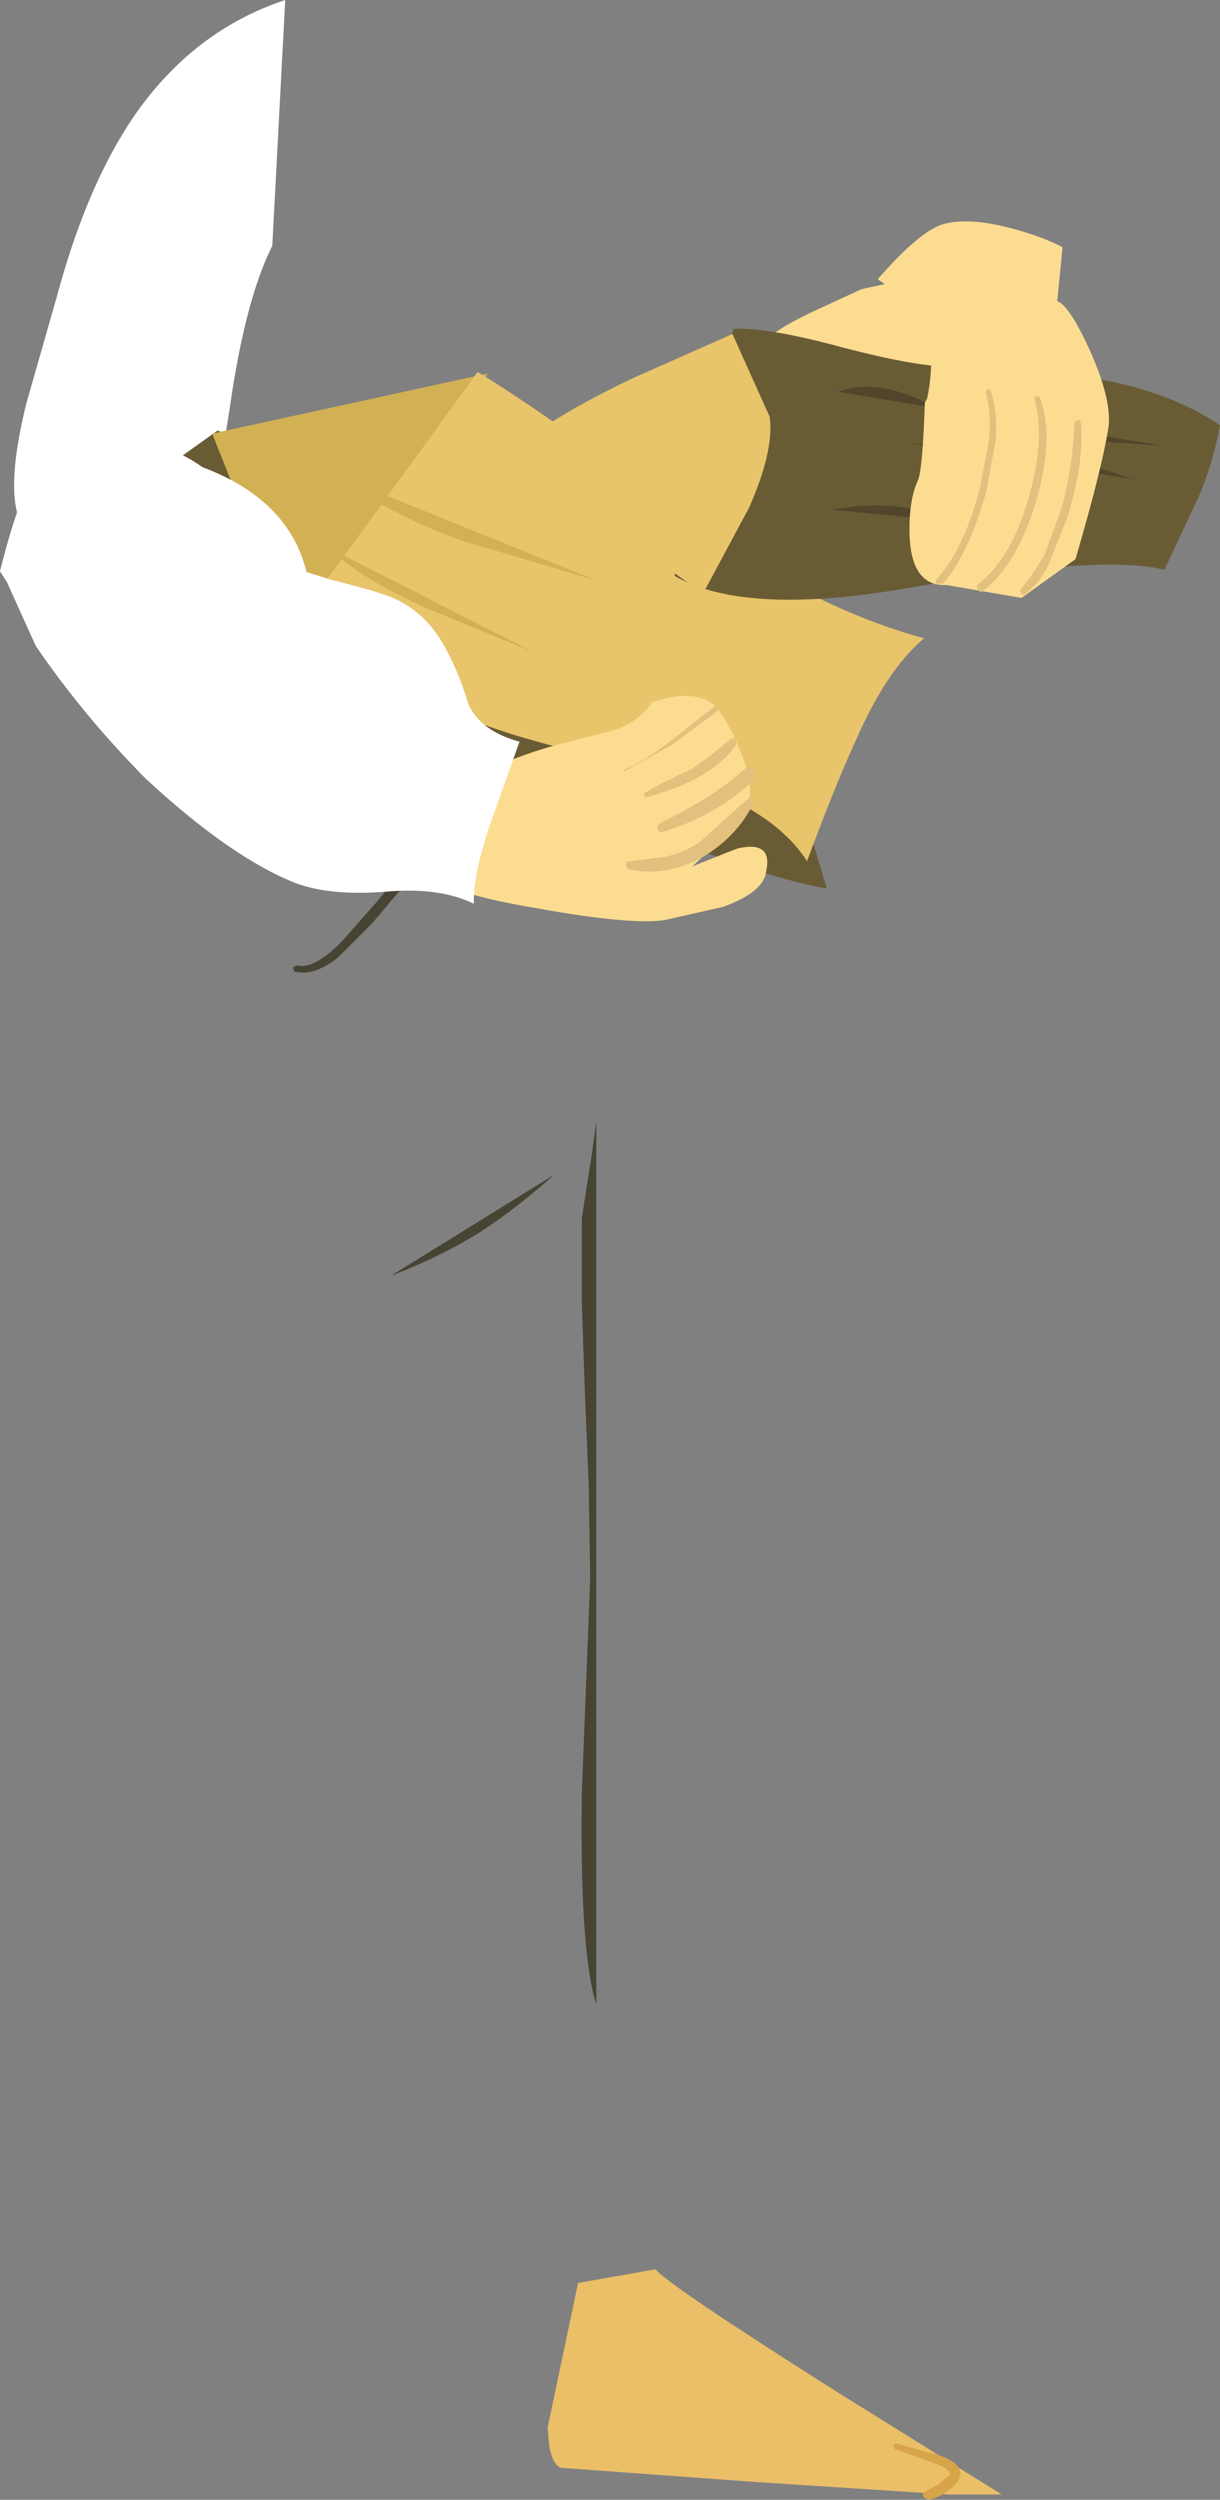
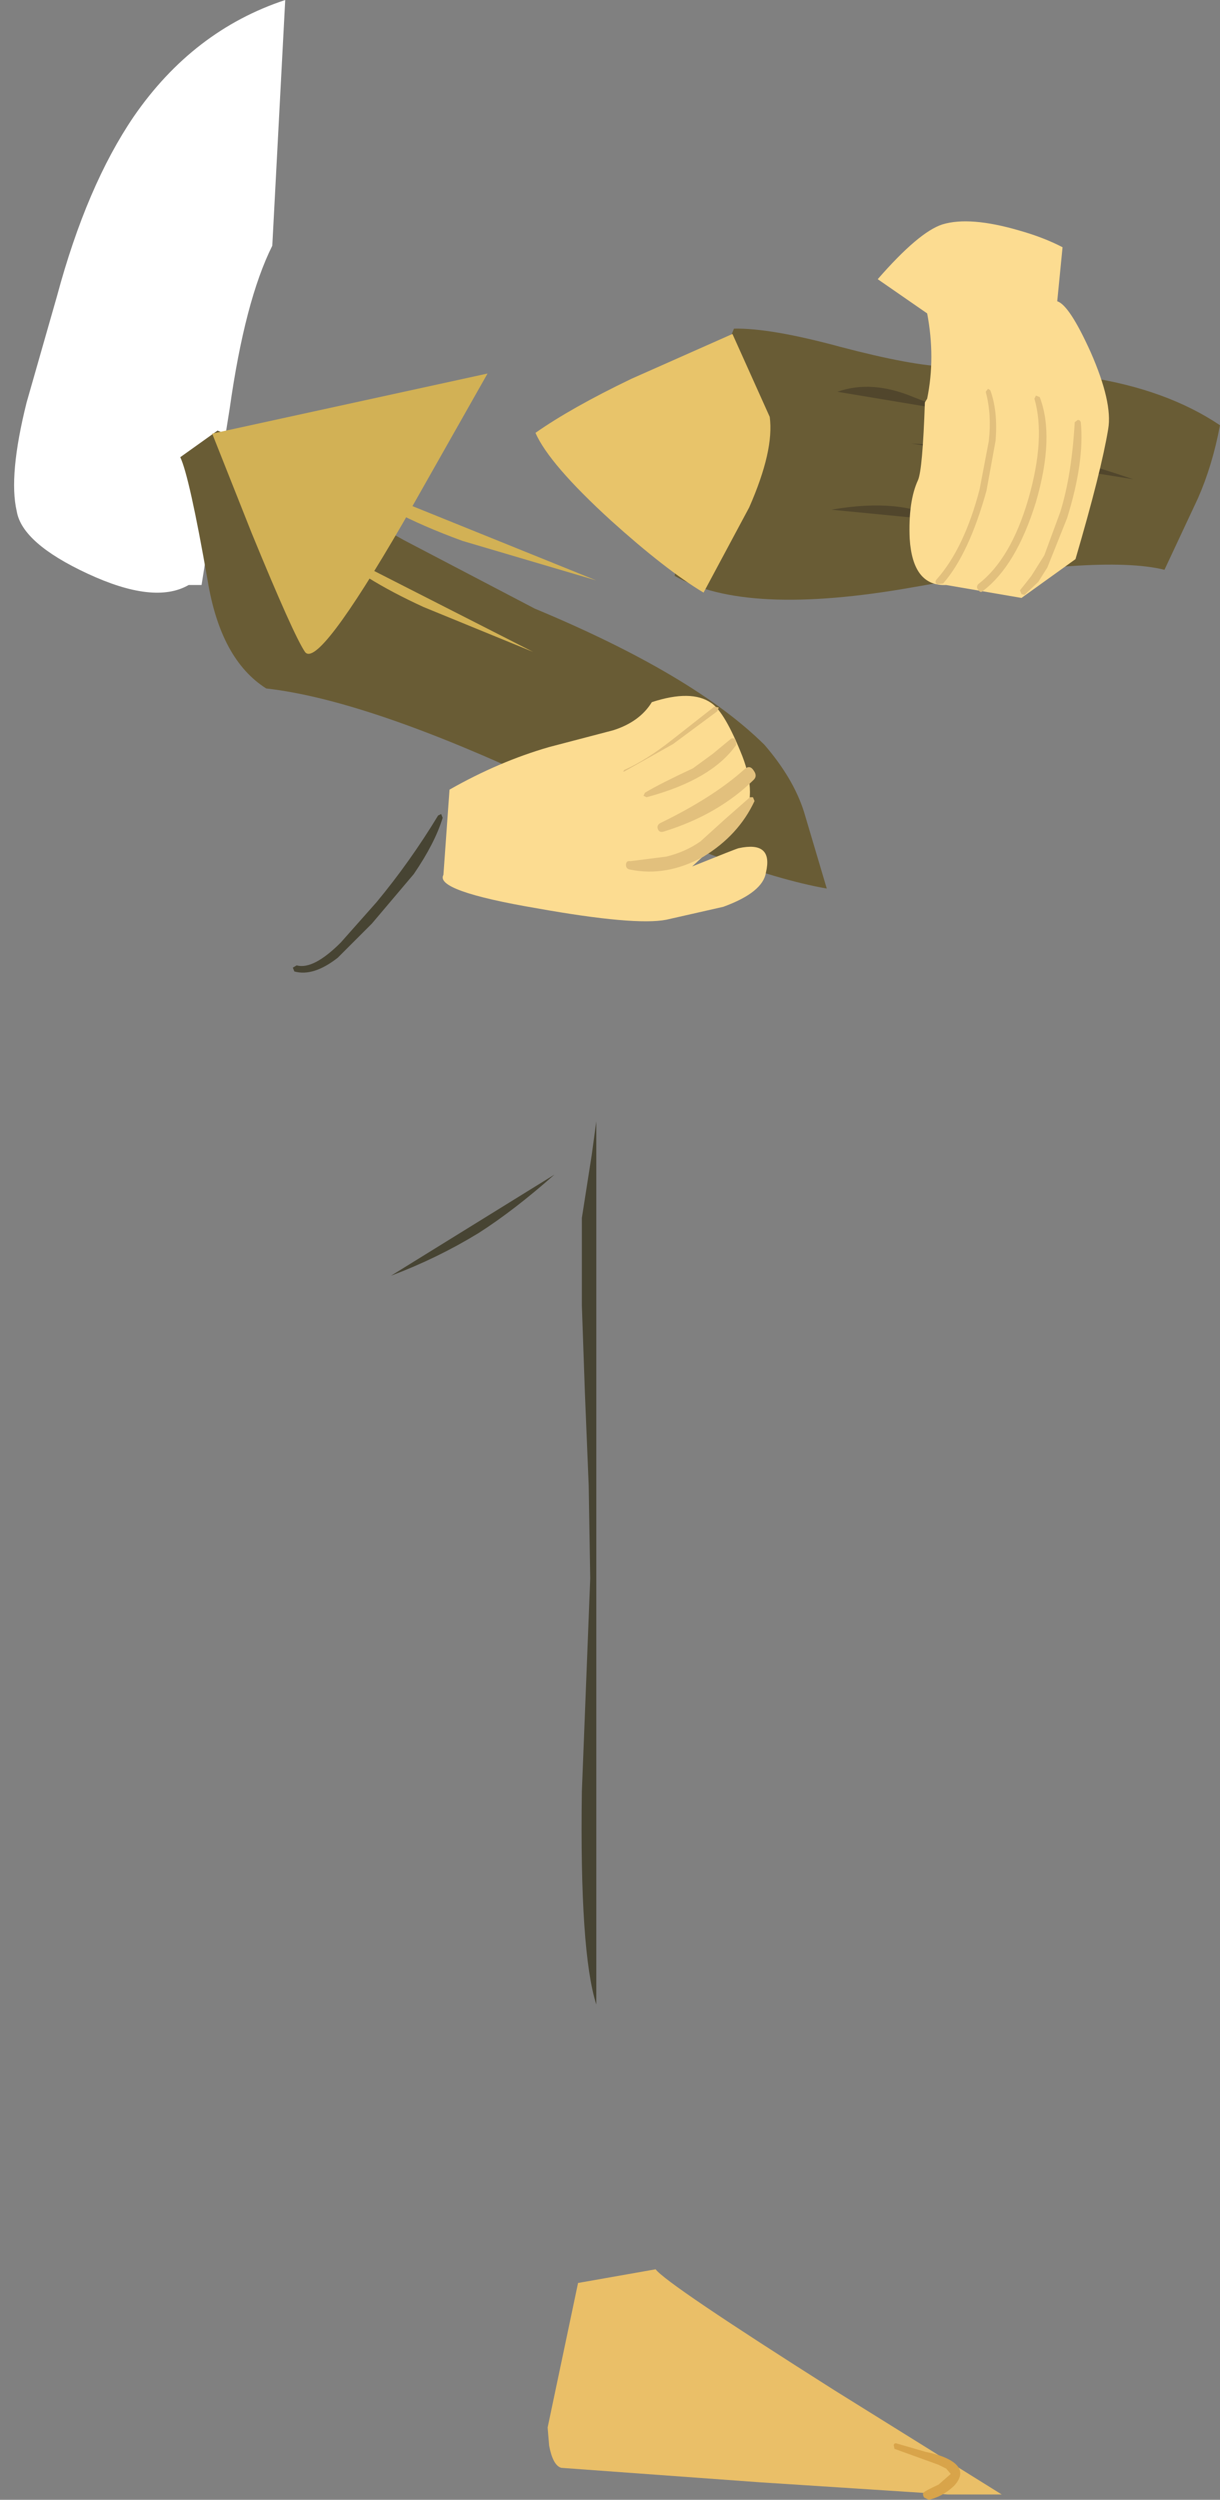
<svg xmlns="http://www.w3.org/2000/svg" height="164.3px" width="80.2px">
  <rect width="100%" height="100%" fill="#808080" stroke="none" />
  <g transform="matrix(1.0, 0.0, 0.0, 1.0, -111.55, -113.6)">
    <path d="M148.0 190.8 Q145.35 193.15 143.0 194.65 140.3 196.3 137.25 197.45 L148.0 190.8" fill="#474433" fill-rule="evenodd" stroke="none" />
    <path d="M150.35 217.35 L150.25 211.25 150.0 205.15 149.8 199.4 149.8 193.65 150.45 189.5 150.75 187.3 150.75 245.35 Q149.65 241.9 149.8 231.35 L150.35 217.35" fill="#474433" fill-rule="evenodd" stroke="none" />
    <path d="M120.35 121.25 Q124.25 115.6 130.3 113.6 L129.45 129.75 Q127.65 133.35 126.65 140.45 L124.8 152.05 123.95 152.05 Q121.7 153.35 117.3 151.3 113.0 149.3 112.65 147.2 112.1 144.85 113.3 140.05 L115.3 133.05 Q117.25 125.8 120.35 121.25" fill="#ffffff" fill-rule="evenodd" stroke="none" />
    <path d="M161.8 162.55 Q163.7 164.75 164.4 166.95 L165.9 172.0 Q159.85 170.95 147.5 165.15 135.7 159.6 129.05 158.85 126.05 156.95 125.2 151.75 124.0 144.9 123.4 143.65 L125.85 141.9 130.55 143.85 Q133.5 146.55 138.1 149.1 L146.7 153.6 Q157.15 157.95 161.8 162.55" fill="#695c35" fill-rule="evenodd" stroke="none" />
    <path d="M143.6 138.15 L138.05 147.95 Q132.45 157.6 131.6 156.45 130.85 155.35 128.1 148.65 L125.5 142.1 143.6 138.15" fill="#d2b155" fill-rule="evenodd" stroke="none" />
-     <path d="M154.65 164.25 Q146.1 162.35 143.05 161.1 L130.6 155.05 142.95 138.05 Q147.8 141.0 156.8 147.8 165.05 153.6 172.3 155.55 169.8 157.65 167.75 162.4 166.5 165.1 164.6 170.2 162.2 166.4 154.65 164.25" fill="#e8c46b" fill-rule="evenodd" stroke="none" />
    <path d="M134.05 145.0 L150.75 151.75 141.95 149.15 Q136.75 147.25 134.05 145.0" fill="#d2b155" fill-rule="evenodd" stroke="none" />
    <path d="M133.05 149.55 L146.6 156.45 139.4 153.5 Q135.25 151.6 133.05 149.55" fill="#d2b155" fill-rule="evenodd" stroke="none" />
    <path d="M151.85 161.6 L147.65 162.7 Q144.35 163.65 141.1 165.5 L140.7 171.1 Q140.1 172.15 146.85 173.3 153.3 174.45 155.35 174.05 L159.1 173.2 Q161.7 172.25 161.9 170.95 162.4 168.85 160.1 169.35 159.9 169.4 157.05 170.55 L160.35 167.5 Q161.35 165.9 160.35 163.3 159.2 160.4 158.3 159.8 157.0 158.9 154.4 159.75 153.6 161.05 151.85 161.6" fill="#fcdc91" fill-rule="evenodd" stroke="none" />
    <path d="M152.6 164.2 Q152.45 164.35 152.6 164.3 L155.8 162.5 158.7 160.35 158.8 160.1 158.5 160.05 155.7 162.25 Q154.05 163.55 152.6 164.2" fill="#e2c07d" fill-rule="evenodd" stroke="none" />
    <path d="M153.95 165.7 L153.85 165.9 154.05 166.0 Q158.35 164.85 159.95 162.55 L159.9 162.2 Q159.7 162.05 159.55 162.2 L158.4 163.15 157.1 164.1 Q154.95 165.1 153.95 165.7" fill="#e2c07d" fill-rule="evenodd" stroke="none" />
    <path d="M154.95 167.7 Q154.7 167.85 154.8 168.1 154.9 168.35 155.2 168.25 158.75 167.15 161.1 164.85 161.35 164.6 161.1 164.25 160.85 163.85 160.5 164.15 158.45 166.0 154.95 167.7" fill="#e2c07d" fill-rule="evenodd" stroke="none" />
    <path d="M153.0 170.2 Q152.7 170.15 152.7 170.45 152.7 170.7 152.95 170.75 155.35 171.25 157.8 169.9 160.1 168.5 161.15 166.25 L161.05 166.0 160.85 166.0 159.2 167.45 157.6 168.9 Q156.6 169.6 155.35 169.9 L153.0 170.2" fill="#e2c07d" fill-rule="evenodd" stroke="none" />
    <path d="M140.65 167.35 Q140.15 169.0 138.75 171.05 L136.0 174.3 133.75 176.55 Q132.15 177.8 130.9 177.45 L130.8 177.2 131.05 177.05 Q132.15 177.35 133.95 175.55 L136.3 172.9 Q138.5 170.25 140.35 167.2 L140.55 167.1 140.65 167.35" fill="#474433" fill-rule="evenodd" stroke="none" />
-     <path d="M137.5 152.95 Q139.45 153.85 140.6 155.8 141.6 157.45 142.35 159.9 143.15 161.65 145.7 162.35 L143.85 167.55 Q142.65 171.0 142.7 173.0 140.45 171.9 137.0 172.2 133.3 172.5 131.0 171.65 126.7 169.95 121.1 164.75 117.0 160.6 113.9 156.05 L112.0 151.85 111.55 151.15 Q113.55 143.0 116.15 142.05 118.6 140.95 120.0 142.7 122.45 142.6 124.85 144.3 130.55 146.45 131.7 151.2 L133.3 151.7 Q136.5 152.5 137.5 152.95 M118.3 146.4 L118.25 146.5 118.3 146.4 M118.3 149.1 L118.6 149.0 118.45 148.75 118.3 149.1" fill="#ffffff" fill-rule="evenodd" stroke="none" />
    <path d="M148.45 275.8 Q147.9 275.65 147.65 274.35 L147.55 273.15 149.55 263.65 154.65 262.75 Q155.35 263.7 166.4 270.7 L177.4 277.55 173.85 277.55 161.5 276.75 148.45 275.8" fill="#eabf68" fill-rule="evenodd" stroke="none" />
    <path d="M170.35 274.55 L170.3 274.3 Q170.35 274.15 170.5 274.2 L172.4 274.75 Q173.65 275.0 174.25 275.45 175.1 276.1 174.25 277.0 173.5 277.7 172.6 277.9 L172.3 277.75 Q172.15 277.5 172.3 277.4 172.4 277.3 173.25 276.9 L174.05 276.2 173.75 275.85 173.25 275.6 170.35 274.55" fill="#d8a44a" fill-rule="evenodd" stroke="none" />
-     <path d="M174.4 131.3 L175.35 135.05 Q174.0 137.65 171.75 139.35 L171.5 139.4 172.35 138.5 170.5 137.75 Q168.45 137.1 167.75 137.3 L165.7 138.45 Q164.15 139.45 163.2 139.5 162.05 139.55 161.7 138.4 161.25 137.4 161.65 136.35 161.9 135.55 165.05 134.05 L168.2 132.6 173.05 131.55 174.4 131.3" fill="#fcdc91" fill-rule="evenodd" stroke="none" />
    <path d="M171.55 152.2 Q160.55 154.15 155.9 151.45 156.6 146.35 157.3 143.15 158.3 138.8 159.8 135.2 162.2 135.15 166.8 136.4 171.55 137.65 173.85 137.7 L183.1 138.4 Q188.25 139.2 191.75 141.55 191.25 144.2 190.3 146.35 L188.1 151.05 Q183.9 150.0 171.55 152.2" fill="#695c35" fill-rule="evenodd" stroke="none" />
    <path d="M162.15 141.0 Q162.45 143.2 160.8 146.95 L157.8 152.55 Q155.3 151.05 151.7 147.8 147.65 144.1 146.75 142.05 149.1 140.4 153.05 138.5 L159.7 135.55 162.15 141.0" fill="#e8c46a" fill-rule="evenodd" stroke="none" />
-     <path d="M173.5 140.5 L166.6 139.35 Q168.85 138.55 171.6 139.7 L173.5 140.5 188.0 142.9 182.15 142.5 Q178.45 142.35 176.25 141.6 L173.5 140.5" fill="#51462c" fill-rule="evenodd" stroke="none" />
+     <path d="M173.5 140.5 L166.6 139.35 Q168.85 138.55 171.6 139.7 Q178.45 142.35 176.25 141.6 L173.5 140.5" fill="#51462c" fill-rule="evenodd" stroke="none" />
    <path d="M171.45 142.75 L178.85 143.15 Q181.65 143.6 186.05 145.1 L171.45 142.75" fill="#51462c" fill-rule="evenodd" stroke="none" />
    <path d="M173.4 147.8 L166.2 147.1 Q170.8 146.3 173.4 147.8" fill="#51462c" fill-rule="evenodd" stroke="none" />
    <path d="M183.25 136.75 Q184.7 140.05 184.4 141.8 183.95 144.55 182.25 150.35 L178.7 152.9 173.75 152.05 Q171.55 152.15 171.35 149.0 171.25 146.55 171.9 145.15 172.2 144.45 172.35 140.05 L172.5 139.8 Q173.05 137.1 172.5 134.2 L169.25 131.95 Q171.95 128.85 173.5 128.35 175.3 127.8 178.55 128.75 180.15 129.2 181.4 129.85 L181.05 133.4 Q181.85 133.65 183.25 136.75" fill="#fcdc91" fill-rule="evenodd" stroke="none" />
    <path d="M176.35 139.35 L176.5 139.15 176.65 139.25 Q177.15 140.6 177.0 142.55 L176.4 145.85 Q175.25 150.0 173.55 151.95 L173.15 152.0 Q172.95 151.85 173.15 151.65 174.95 149.6 175.95 145.75 L176.55 142.6 Q176.75 140.85 176.35 139.35" fill="#e2c07d" fill-rule="evenodd" stroke="none" />
    <path d="M179.55 139.8 L179.65 139.6 179.9 139.7 Q180.9 142.3 179.65 146.6 178.35 150.8 176.15 152.45 176.0 152.6 175.85 152.35 175.7 152.2 175.85 152.0 178.0 150.35 179.15 146.4 180.3 142.4 179.55 139.8" fill="#e2c07d" fill-rule="evenodd" stroke="none" />
    <path d="M182.2 141.35 L182.4 141.2 Q182.55 141.2 182.6 141.35 182.85 143.95 181.7 147.65 L180.4 150.9 179.8 151.85 178.9 152.7 178.7 152.65 178.6 152.4 179.0 151.9 179.35 151.45 180.2 150.1 181.25 147.25 Q182.0 144.85 182.2 141.35" fill="#e2c07d" fill-rule="evenodd" stroke="none" />
  </g>
</svg>